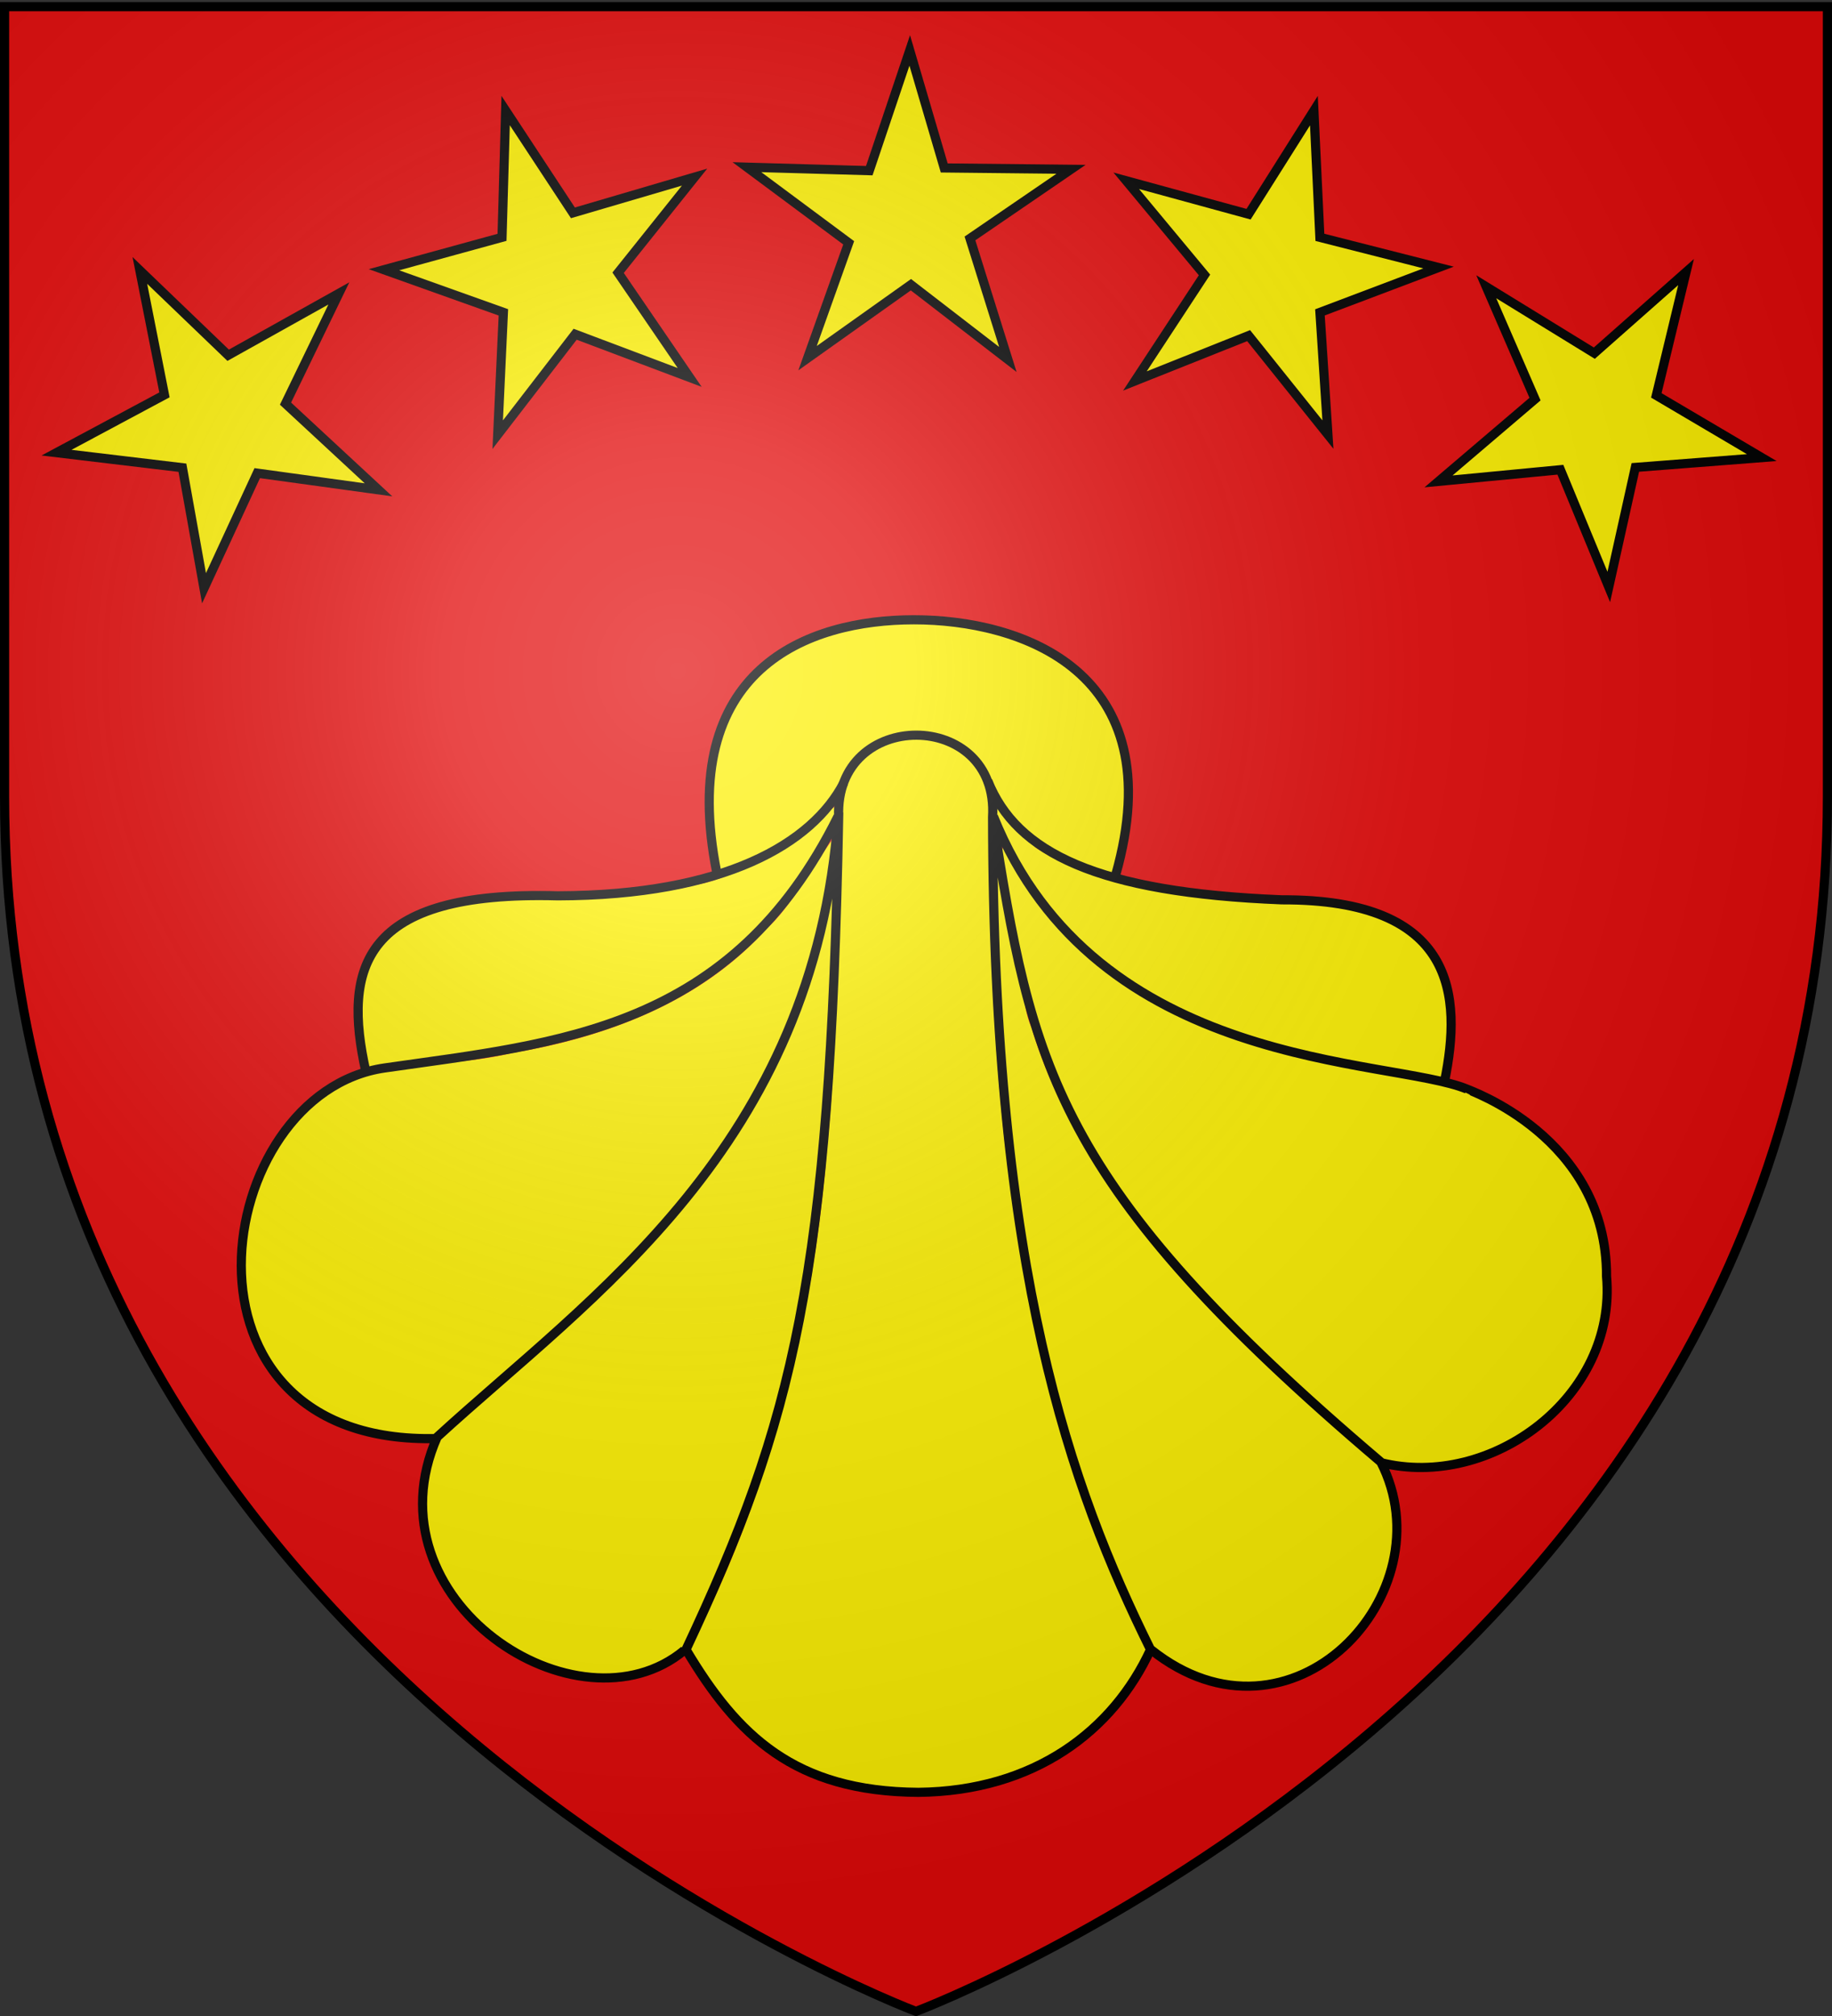
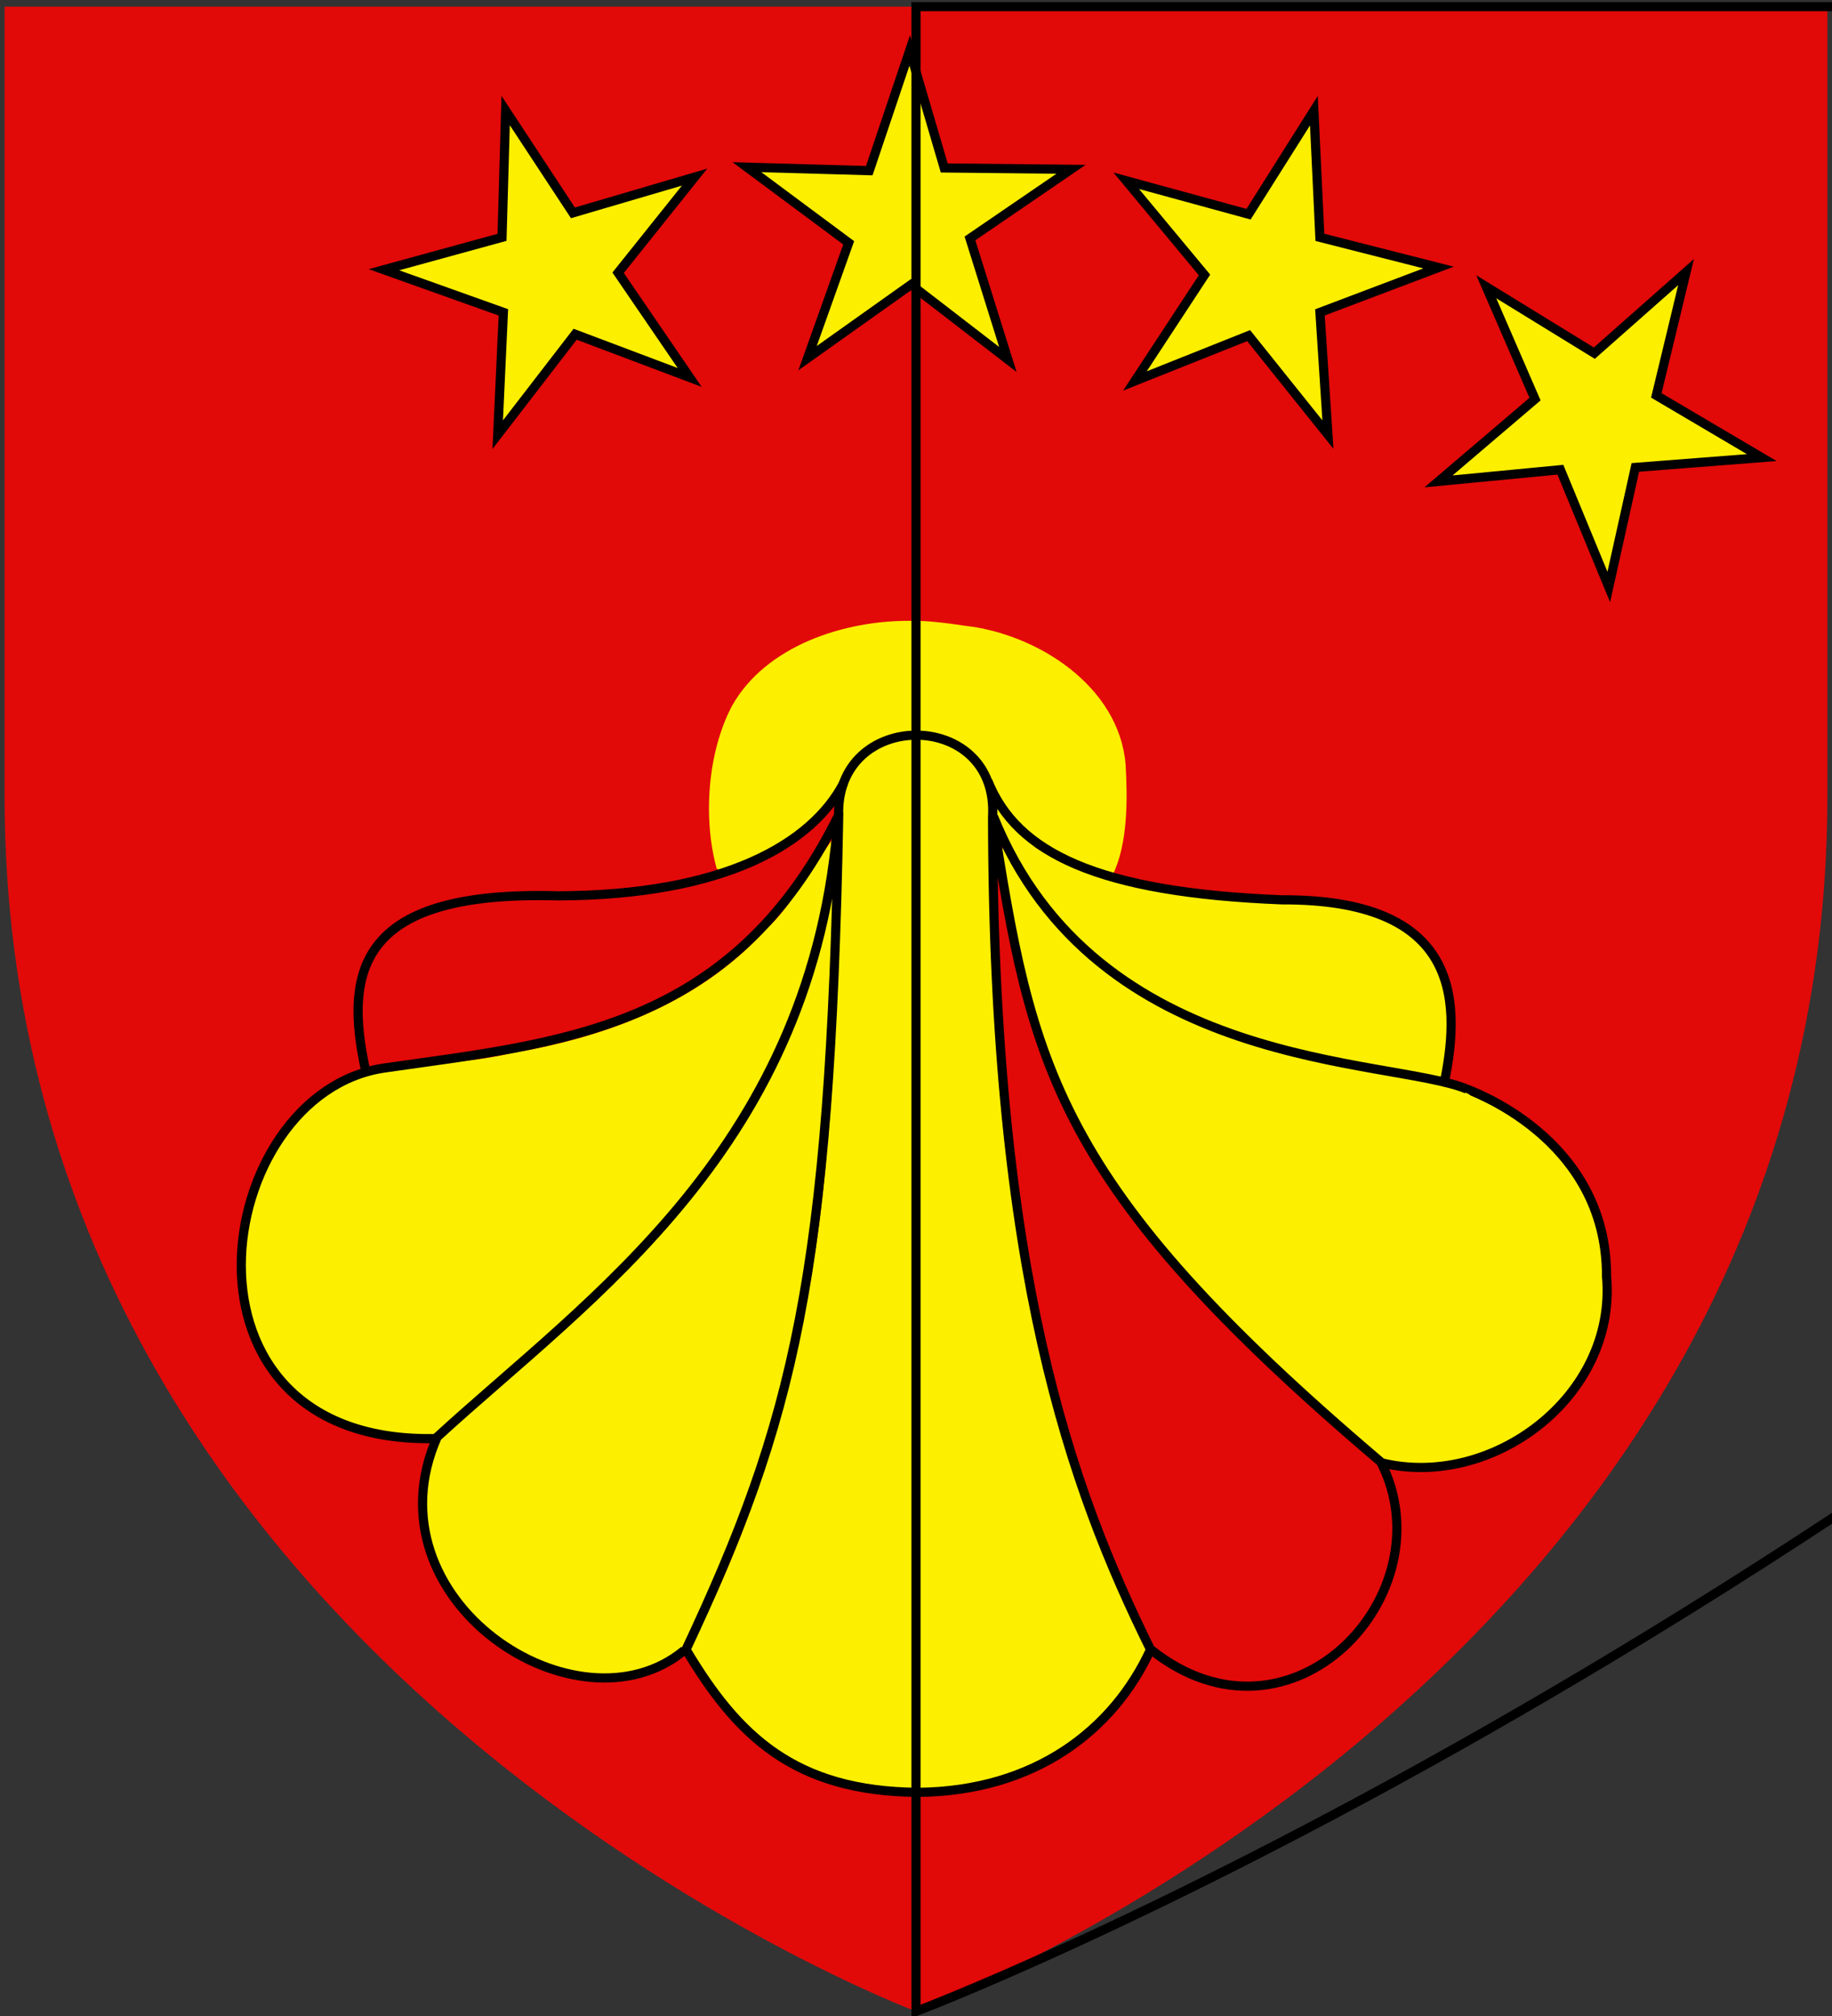
<svg xmlns="http://www.w3.org/2000/svg" xmlns:xlink="http://www.w3.org/1999/xlink" width="600" height="660" style="display:inline" version="1.0">
  <rect width="100%" height="100%" fill="#333333" stroke="none" />
  <defs>
    <radialGradient xlink:href="#a" id="b" cx="221.445" cy="226.331" r="300" fx="221.445" fy="226.331" gradientTransform="matrix(1.353 0 0 1.349 -77.63 -85.747)" gradientUnits="userSpaceOnUse" />
    <linearGradient id="a">
      <stop offset="0" style="stop-color:white;stop-opacity:.314" />
      <stop offset=".19" style="stop-color:white;stop-opacity:.251" />
      <stop offset=".6" style="stop-color:#6b6b6b;stop-opacity:.125" />
      <stop offset="1" style="stop-color:black;stop-opacity:.125" />
    </linearGradient>
  </defs>
  <g style="display:inline">
    <path d="M300 658.5s298.5-112.32 298.5-397.772V2.176H1.5v258.552C1.5 546.18 300 658.5 300 658.5" style="fill:#e20909;fill-opacity:1;fill-rule:evenodd;stroke:none" />
  </g>
  <g style="display:inline">
    <path d="M299.762 241.237c-10.506.263-23.882 7.94-23.854 19.284-2.972 37.544-.995 76.88-4.947 114.44-4.272 53.845-16.87 106.91-40.6 155.81-8.189 6.609-3.724 15.137 2.674 20.812 13.485 20.81 38.505 34.725 63.372 35.3 27.53 1.708 56.339-10.948 72.585-33.867 3.384-5.38 9.895-12.394 4.395-18.631-30.061-62.313-43.938-131.35-47.599-199.97-2.316-25.59 1.649-50.914-2.23-76.278-1.605-10.469-14.455-17.236-23.796-16.9" style="color:#000;fill:#fcef00;fill-opacity:1;fill-rule:nonzero;stroke:none;stroke-width:1;marker:none;visibility:visible;display:inline;overflow:visible" />
    <path d="M272.582 292.884c-5.018 11.344-10.873 38.858-16.437 49.138-22.317 51.882-68.036 86.823-108.241 124.429-11.052 9.436-10.26 28.195-6.465 40.963 4.216 25.291 45.878 50.267 74.703 37.734 11.839-5.528 7.46-4.566 19.665-32.046 26.03-59.918 34.409-125.542 36.742-190.246-.624-3.42 2.798-27.717.033-29.972" style="color:#000;fill:#fcef00;fill-opacity:1;fill-rule:nonzero;stroke:none;stroke-width:1;marker:none;visibility:visible;display:inline;overflow:visible" />
    <path d="M272.75 274.703c-5.636 7.468-14.172 22.847-21.546 29.168-21.359 24.007-52.5 35.673-83.625 40.873-19.332 4.765-41.411 2.433-59.351 11.762-28.647 19.738-39.265 67.824-16.85 95.48 11.389 13.111 33.968 19.673 50.936 18.29 15.387-9.726 27.154-24.13 41.036-35.894 32.874-29.268 63.004-64.329 77.587-106.568 4.967-14.612 11.394-29.767 11.805-45.127 2.256.209.238-8.122.008-7.984" style="color:#000;fill:#fcef00;fill-opacity:1;fill-rule:nonzero;stroke:none;stroke-width:1;marker:none;visibility:visible;display:inline;overflow:visible" />
-     <path d="M274.034 263.585c-11.796 8.479-30.587 23.543-45.566 25.97-23.508 6.167-47.79 2.584-71.727 4.727-15.898 1.413-37.247 12.224-38.556 30.244.411 7.67-2.66 19.393 2.324 25.755 27.324-3.594 58.609-7.66 84.718-17.224 28.536-10.158 52.328-33.225 65.52-60.258.834.265 3.882-9.47 3.287-9.214M326.873 287.21c-3.03 6.202.947 37.403.504 44.264 4.272 67.013 16.61 138.163 45.405 199.418 4.66 17.972 31.46 24.583 49.533 18.995 24.047-7.712 39.615-39.183 32.804-63.492-2.143-9.696-12.07-13.763-18.3-20.759-40.086-36.297-82.93-76.034-99.004-129.236-3.705-8.333-1.904-18.311-6.435-26.116 1.843-.597-4.228-23.188-4.507-23.074" style="color:#000;fill:#fcef00;fill-opacity:1;fill-rule:nonzero;stroke:none;stroke-width:1;marker:none;visibility:visible;display:inline;overflow:visible" />
    <path d="M328.622 277.094c-2.406 5.42 3.361 21.876 3.723 27.74 6.568 36.96 21.855 73.098 46.677 101.55 22.08 25.75 46.226 49.75 72.983 70.645 7.505 5.016 18.564 2.127 26.926.917 28.539-6.091 52.01-36.686 46.557-65.911-2.398-30.598-30.317-53.911-59.332-58.27-36.861-6.907-77.659-12.951-107.113-38.135-10.988-8.184-17.853-20.036-25.797-30.781.95-.78-4.398-7.867-4.624-7.755" style="color:#000;fill:#fcef00;fill-opacity:1;fill-rule:nonzero;stroke:none;stroke-width:1;marker:none;visibility:visible;display:inline;overflow:visible" />
    <path d="M326.157 264.461c-1.39 4.608 7.725 17.853 9.737 22.004 17.961 28.816 48.81 48.093 81.28 56.004 17.122 4.276 37.276 9.417 54.668 11.136 4.847-8.285 3.07-20.649 1.568-29.795-4.239-16.588-21.949-26.885-37.75-27.767-31.612-3.281-67.695-.494-95.609-17.985-3.029-1.684-10.449-12.94-13.894-13.597" style="color:#000;fill:#fcef00;fill-opacity:1;fill-rule:nonzero;stroke:none;stroke-width:1;marker:none;visibility:visible;display:inline;overflow:visible" />
    <path d="M297.917 203.246c-21.4-.11-47.154 8.105-58.245 27.96-7.989 15.26-9.474 36.847-4.925 53.252 5.389 1.822 13.206-4.661 18.27-6.29 13.595-6.435 20.83-19.533 29.747-31.327 12.878-11.345 34.234-7.336 41.065 8.738 6.96 15.378 24.262 27.99 40.572 30.905 5.03-10.29 4.904-24.94 4.247-36.217-2.132-25.681-29.009-42.791-52.622-45.41-5.556-.829-12.448-1.756-18.11-1.611" style="color:#000;fill:#fcef00;fill-opacity:1;fill-rule:nonzero;stroke:none;stroke-width:1;marker:none;visibility:visible;display:inline;overflow:visible" />
-     <path d="m-191 215-8.217-37.29-39.425-3.136 32.926-19.339-9.2-38.464 28.566 25.338 33.739-20.636-15.271 34.998 30.052 25.711-38.004-3.708z" style="fill:#fcef00;fill-opacity:1;fill-rule:evenodd;stroke:#000;stroke-width:2.857;stroke-miterlimit:4;stroke-opacity:1;stroke-dasharray:none" transform="rotate(2.268 770.815 6962.663)scale(1.05)" />
    <path d="m-191 215-8.217-37.29-39.425-3.136 32.926-19.339-9.2-38.464 28.566 25.338 33.739-20.636-15.271 34.998 30.052 25.711-38.004-3.708z" style="fill:#fcef00;fill-opacity:1;fill-rule:evenodd;stroke:#000;stroke-width:2.857;stroke-miterlimit:4;stroke-opacity:1;stroke-dasharray:none;display:inline" transform="rotate(15.086 296.294 1556.806)scale(1.05)" />
    <path d="m-191 215-8.217-37.29-39.425-3.136 32.926-19.339-9.2-38.464 28.566 25.338 33.739-20.636-15.271 34.998 30.052 25.711-38.004-3.708z" style="fill:#fcef00;fill-opacity:1;fill-rule:evenodd;stroke:#000;stroke-width:2.857;stroke-miterlimit:4;stroke-opacity:1;stroke-dasharray:none;display:inline" transform="rotate(32.06 220.777 980.785)scale(1.05)" />
    <path d="m-191 215-8.217-37.29-39.425-3.136 32.926-19.339-9.2-38.464 28.566 25.338 33.739-20.636-15.271 34.998 30.052 25.711-38.004-3.708z" style="fill:#fcef00;fill-opacity:1;fill-rule:evenodd;stroke:#000;stroke-width:2.857;stroke-miterlimit:4;stroke-opacity:1;stroke-dasharray:none;display:inline" transform="scale(-1.05 1.05)rotate(16.164 -22.682 -610.659)" />
    <path d="m-191 215-8.217-37.29-39.425-3.136 32.926-19.339-9.2-38.464 28.566 25.338 33.739-20.636-15.271 34.998 30.052 25.711-38.004-3.708z" style="fill:#fcef00;fill-opacity:1;fill-rule:evenodd;stroke:#000;stroke-width:2.857;stroke-miterlimit:4;stroke-opacity:1;stroke-dasharray:none;display:inline" transform="matrix(-1.05 -.002 -.002 1.05 326.772 -33.968)" />
    <path d="M274.676 267.499c-1.511-35.824 52.57-35.698 50.403 0 .246 149.444 25.595 219.61 51.737 272.542-12.216 26.512-38.033 46.36-76.071 46.735-40.571-.276-59.269-18.547-76.072-46.735 35.15-74.813 47.19-122.418 50.003-272.542zm-.148-.467c-7.83 108.653-81.264 157.533-131.335 203.4-23.667 53.448 46.071 98.87 80.907 69.849m100.953-273.01c12.907 81.374 19.52 119.993 127.174 211.352 22.052 43.032-29.4 98.049-75.29 61.418m75.208-61.228c36.133 9.104 77.537-21.503 74.014-60.965.155-45.794-45.63-61.092-45.757-61.32-25.503-10.436-121.404-5.653-155.041-89.251M143.193 470.944c-91.151 2.49-74.233-113.135-17.199-121.315s113.634-12.223 148.453-82.358" style="fill:none;stroke:#000;stroke-width:3;stroke-linecap:butt;stroke-linejoin:miter;stroke-miterlimit:4;stroke-opacity:1;stroke-dasharray:none" />
    <path d="M276.353 256.276c-10.335 19.807-38.934 36.846-93.646 37-64.254-1.776-70.491 23.613-62.867 57.628M323.503 255.621c9.4 23.584 35.946 36.563 96.265 38.965 57.188-.229 59.002 31.53 53.371 59.265" style="fill:none;stroke:#000;stroke-width:3;stroke-linecap:butt;stroke-linejoin:miter;stroke-miterlimit:4;stroke-opacity:1;stroke-dasharray:none" />
-     <path d="M365.414 286.4c19.07-67.202-31.737-83.515-66.141-83.495s-77.931 15.689-64.504 82.84" style="fill:none;stroke:#000;stroke-width:3;stroke-linecap:butt;stroke-linejoin:miter;stroke-miterlimit:4;stroke-opacity:1;stroke-dasharray:none" />
  </g>
  <g style="display:inline">
-     <path d="M300 658.5s298.5-112.32 298.5-397.772V2.176H1.5v258.552C1.5 546.18 300 658.5 300 658.5" style="fill:url(#b);fill-opacity:1;fill-rule:evenodd;stroke:none" />
-   </g>
-   <path d="M300 658.5S1.5 546.18 1.5 260.728V2.176h597v258.552C598.5 546.18 300 658.5 300 658.5z" style="fill:none;stroke:#000;stroke-width:3;stroke-linecap:butt;stroke-linejoin:miter;stroke-miterlimit:4;stroke-opacity:1;stroke-dasharray:none" />
+     </g>
+   <path d="M300 658.5V2.176h597v258.552C598.5 546.18 300 658.5 300 658.5z" style="fill:none;stroke:#000;stroke-width:3;stroke-linecap:butt;stroke-linejoin:miter;stroke-miterlimit:4;stroke-opacity:1;stroke-dasharray:none" />
</svg>